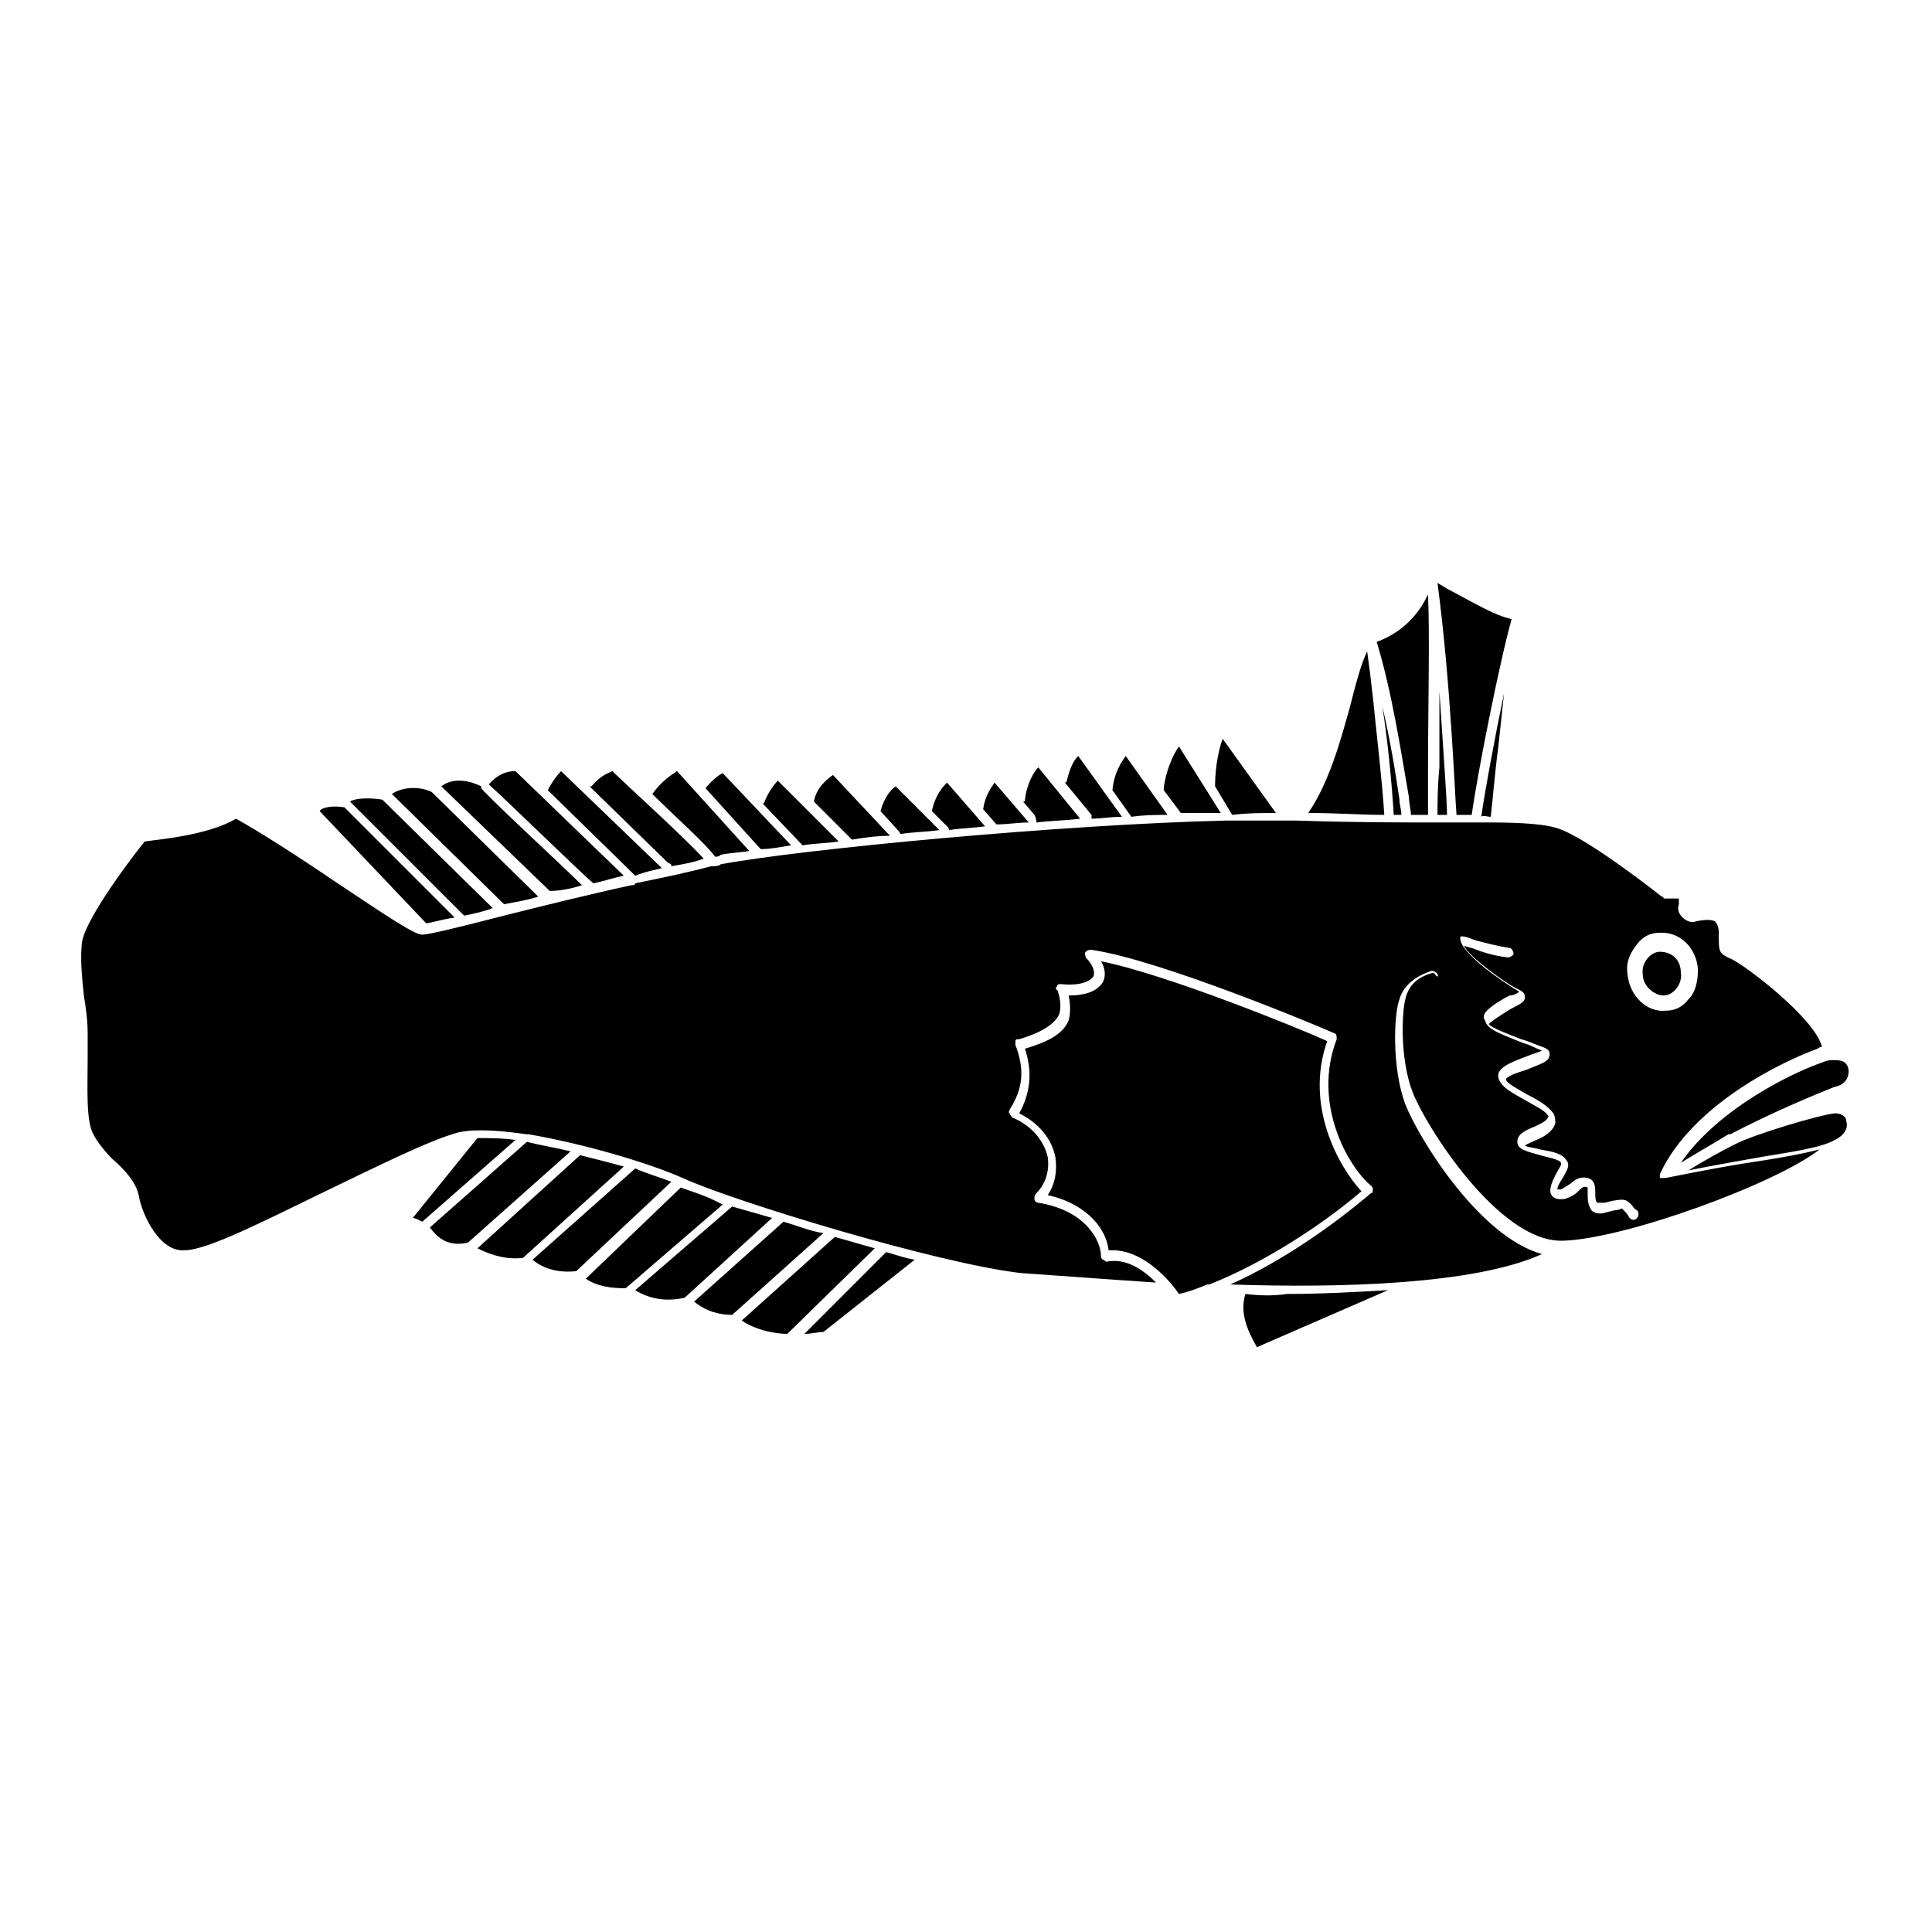
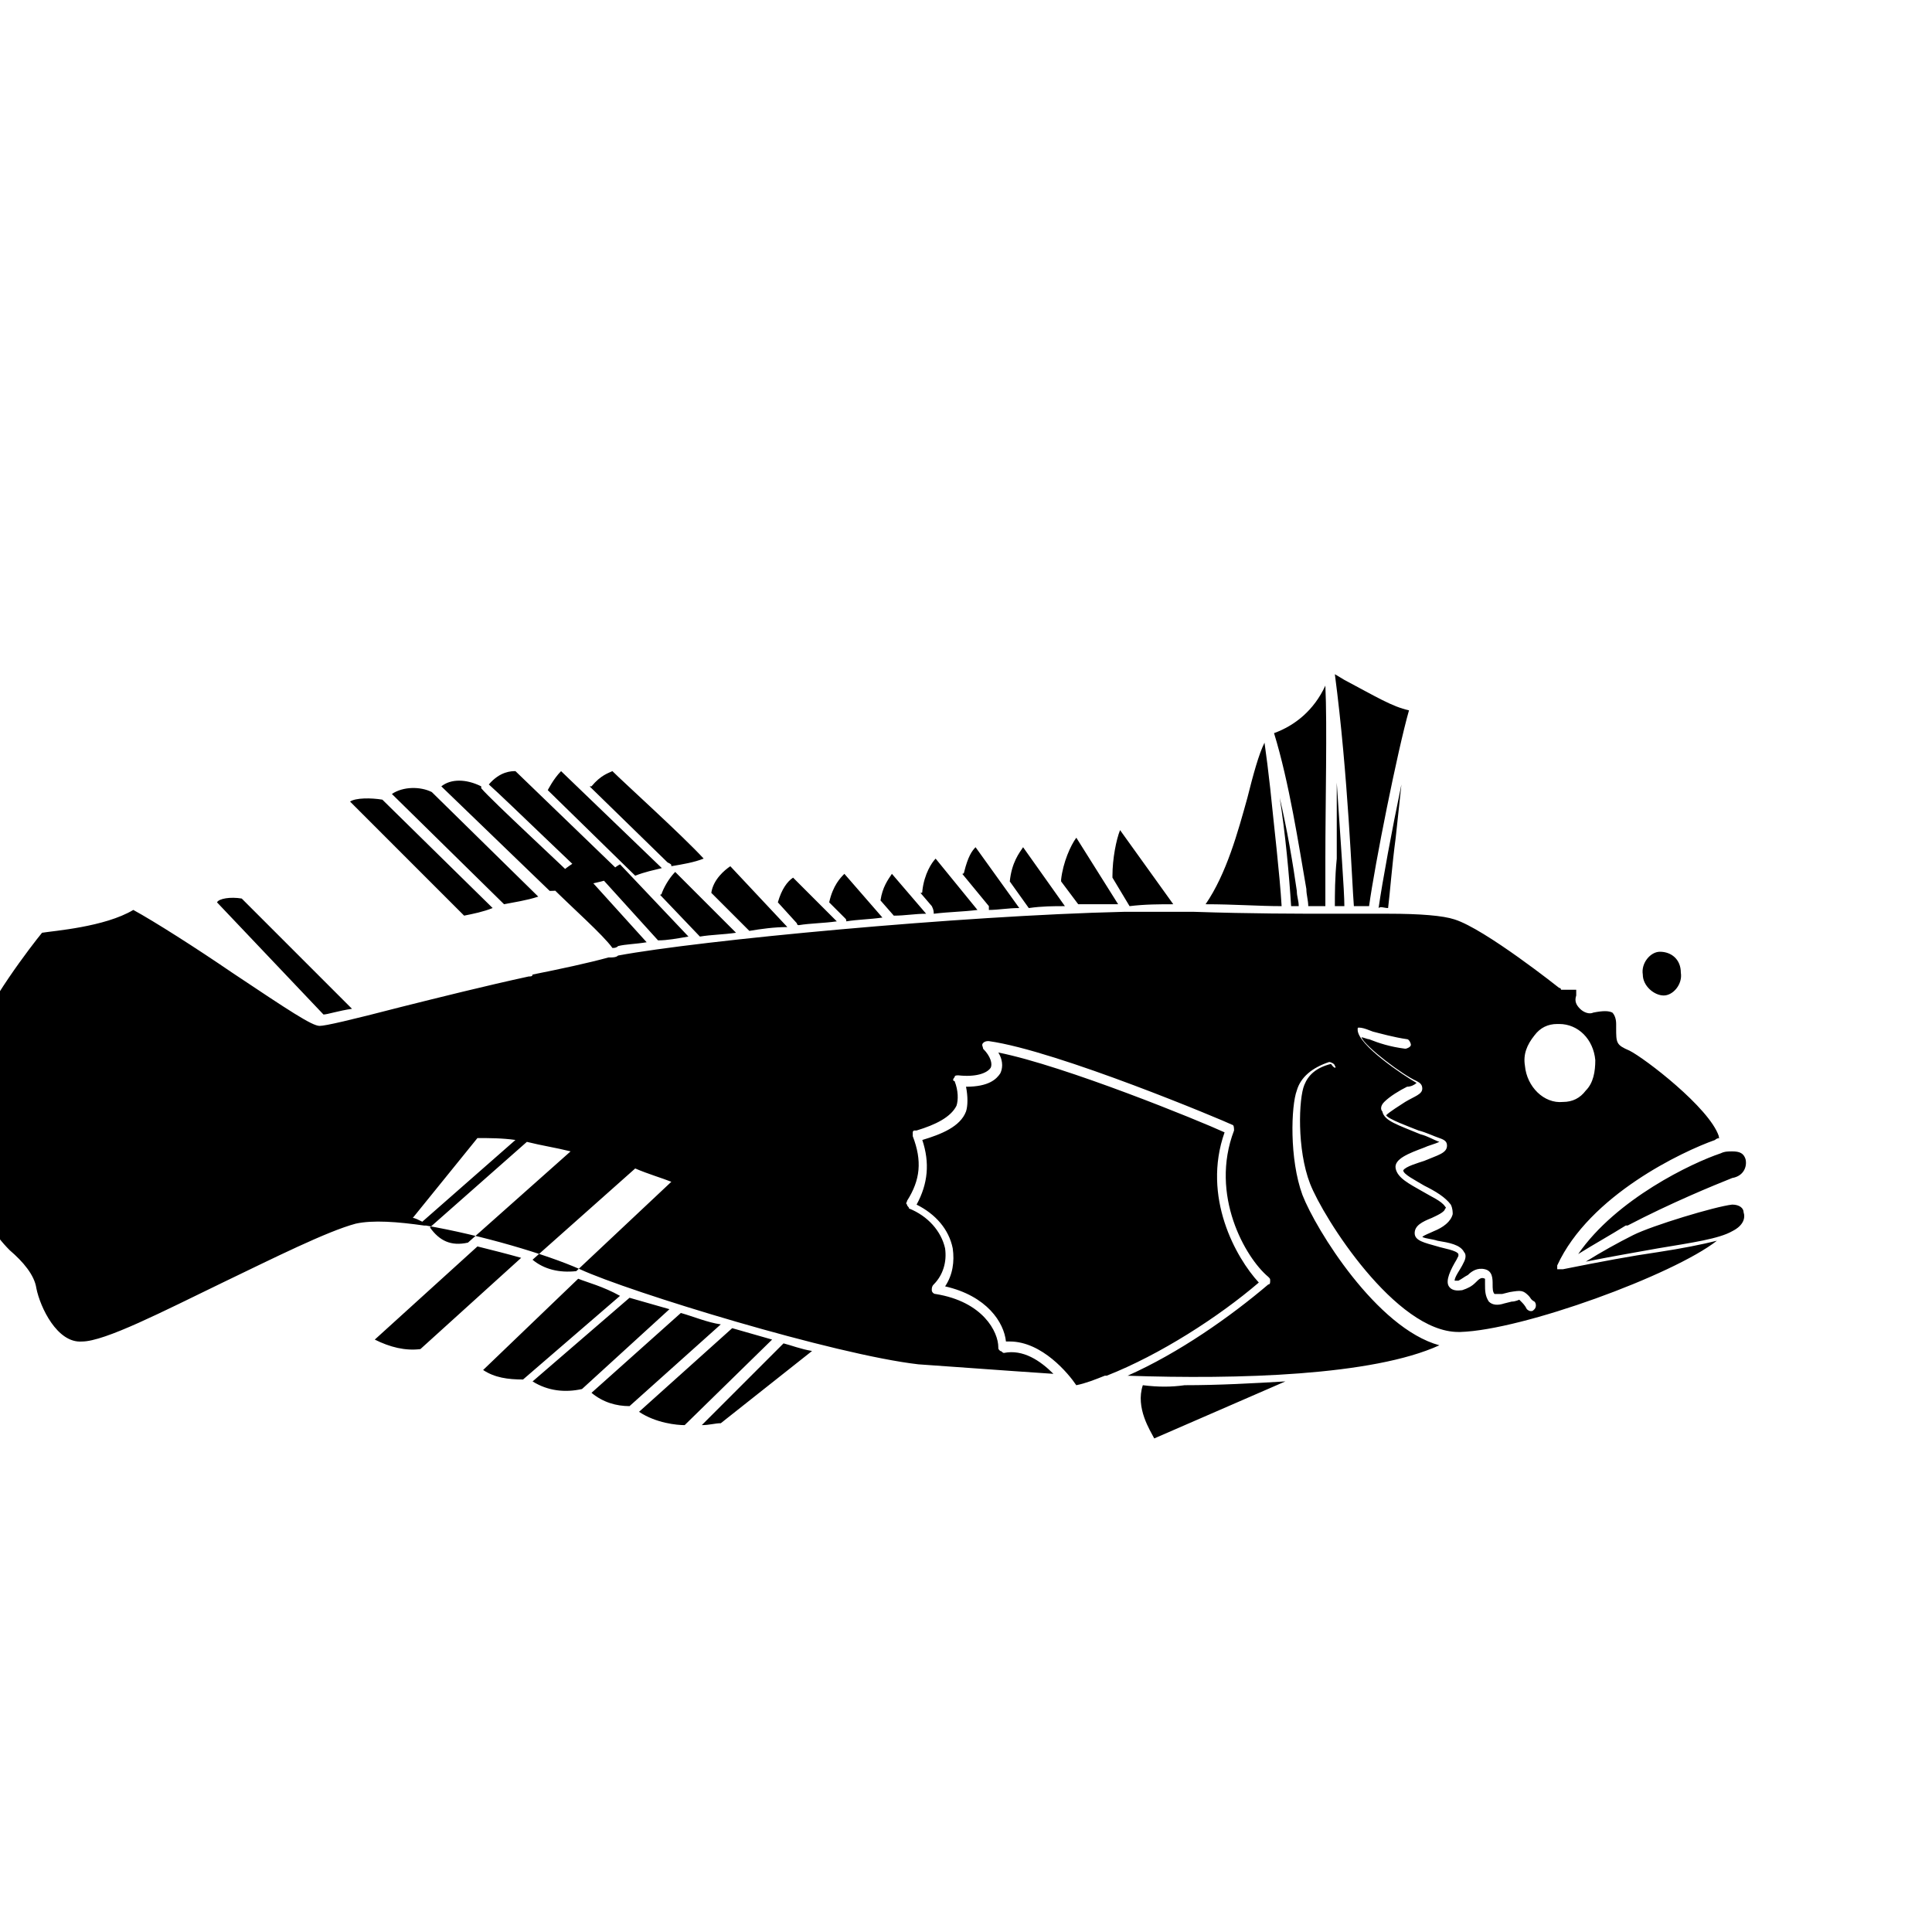
<svg xmlns="http://www.w3.org/2000/svg" fill="#000000" width="800px" height="800px" version="1.1" viewBox="144 144 512 512">
-   <path d="m579.36 402.27c-0.504-3.023 2.016-6.047 4.535-6.047 3.023 0 5.543 2.016 5.543 5.543 0.504 3.023-2.016 6.047-4.535 6.047-2.519 0-5.543-2.519-5.543-5.543zm-257.45 54.914c-2.519-1.008-6.047-2.016-9.574-3.527l-27.207 24.184c3.023 2.519 7.055 3.527 11.586 3.023zm-35.266-75.57-28.215-27.711c-3.023-1.512-7.559-1.512-10.578 0.504l29.727 29.223c2.519-0.504 6.043-1.008 9.066-2.016zm-19.648 5.039c2.519-0.504 5.039-1.008 7.559-2.016l-29.223-28.719c-3.023-0.504-7.055-0.504-8.566 0.504zm13.602 59.449c-3.523-0.504-7.051-0.504-10.074-0.504l-17.129 21.16c0.504 0 1.512 0.504 2.519 1.008zm17.637-67.512c-5.039-5.039-23.68-22.168-26.703-25.695v-0.504c-4.031-2.016-8.062-2.016-10.578 0l28.719 27.711c2.516 0 5.539-0.504 8.562-1.512zm21.16-4.535-26.703-25.695c-2.016 2.016-3.527 5.039-3.527 5.039l23.176 22.672c2.519-1.008 5.039-1.512 7.055-2.016zm2.516-0.504c3.023-0.504 6.047-1.008 8.566-2.016-5.543-6.047-21.16-20.152-24.184-23.176-1.008 0.504-3.023 1.008-5.543 4.031h-0.504l20.656 20.152c1.008 0.504 1.008 0.504 1.008 1.008zm-20.656 4.535c2.519-0.504 5.543-1.512 8.062-2.016l-28.719-27.711c-1.008 0-4.031 0-7.055 3.527 4.539 4.031 25.699 24.688 27.711 26.199zm-6.043 71.039c-4.031-1.008-7.559-1.512-11.586-2.519l-25.695 22.672c2.519 3.527 5.543 5.039 10.078 4.031zm83.633 26.699-21.664 21.664c2.016 0 3.527-0.504 5.039-0.504l24.184-19.145c-3.027-0.504-5.543-1.512-7.559-2.016zm146.1-73.555c0-0.504-1.008-1.008-1.512-1.008-4.535 1.512-7.559 4.031-8.566 7.559-1.512 4.031-2.016 18.137 1.512 27.711 3.527 9.07 19.648 35.266 36.273 39.801-17.633 8.062-53.402 9.07-82.625 8.062 13.602-6.047 27.207-15.617 37.281-24.184 0.504 0 0.504-0.504 0.504-1.008 0-0.504 0-0.504-0.504-1.008-6.047-5.039-15.617-21.664-9.07-38.793 0-0.504 0-1.512-0.504-1.512-2.016-1.008-46.352-19.648-64.488-22.168-0.504 0-1.008 0-1.512 0.504-0.504 0.504 0 1.008 0 1.512 2.016 2.016 2.519 4.031 2.016 5.039-1.008 1.512-4.031 2.519-8.566 2.016-0.504 0-1.008 0-1.008 0.504-0.504 0.504-0.504 1.008 0 1.008 1.008 2.519 1.008 5.039 0.504 6.551-1.512 3.023-5.543 5.039-10.578 6.551h-0.504c-0.504 0-0.504 0.504-0.504 0.504v1.008c2.519 6.551 2.016 11.586-1.512 17.129 0 0.504-0.504 0.504 0 1.008 0 0.504 0.504 0.504 0.504 1.008 5.039 2.016 8.566 6.047 9.574 10.578 0.504 3.527-0.504 7.055-3.023 9.574-0.504 0.504-0.504 1.008-0.504 1.512s0.504 1.008 1.008 1.008c12.594 2.016 16.625 10.078 16.625 14.105 0 0.504 0 0.504 0.504 1.008 0.504 0 0.504 0.504 1.008 0.504 5.039-1.008 9.574 2.016 13.098 5.543-15.113-1.008-28.215-2.016-35.77-2.519-22.168-2.519-76.578-19.145-89.68-25.191-9.07-4.031-26.199-9.07-40.809-11.586h-0.504c-7.055-1.008-13.602-1.512-18.137-0.504-7.559 2.016-21.664 9.07-35.266 15.617-15.617 7.559-31.234 15.617-37.281 15.617-6.551 0.504-11.082-9.07-12.09-14.105-0.504-3.527-3.527-7.055-7.055-10.078-2.016-2.016-4.031-4.535-5.039-6.551-2.016-3.527-1.512-12.594-1.512-20.152v-6.551c0-3.527-0.504-7.055-1.008-10.078-0.504-5.039-1.008-9.574-0.504-14.105 1.008-6.551 14.105-23.68 16.625-26.703 3.023-0.504 16.625-1.512 24.184-6.047 5.543 3.023 16.625 10.078 26.199 16.625 15.113 10.078 21.16 14.105 23.176 14.105 1.512 0 8.062-1.512 21.664-5.039 10.078-2.519 22.168-5.543 33.754-8.062 0.504 0 1.008 0 1.008-0.504 7.559-1.512 14.609-3.023 20.152-4.535h0.504c0.504 0 1.512 0 2.016-0.504 21.664-4.031 90.688-10.578 134.01-11.586h18.641c15.113 0.504 27.207 0.504 37.281 0.504h14.105c8.566 0 14.609 0.504 17.633 1.512 8.062 2.519 27.711 18.137 27.711 18.137s0.504 0 0.504 0.504h3.527 0.504v1.512c-0.504 1.512 0 2.519 1.008 3.527 1.008 1.008 2.519 1.512 3.527 1.008 2.519-0.504 4.031-0.504 5.039 0 0.504 0.504 1.008 1.512 1.008 3.023v1.008c0 4.031 0 4.535 3.527 6.047 4.031 2.016 21.16 15.113 23.68 22.672 0 0.504 0 0.504 0.504 0.504-0.504 0-1.008 0-1.512 0.504-8.566 3.023-33.25 14.609-41.816 33.25v0.504 0.504h0.504 0.504 0.504c10.078-2.016 18.137-3.527 25.191-4.535 6.551-1.008 11.586-2.016 15.617-3.023-11.586 9.07-51.387 23.68-68.016 24.184h-0.504c-16.625 0-35.77-30.23-39.297-39.297-3.527-9.07-3.023-22.672-1.512-26.199 1.008-2.519 3.023-4.535 7.055-5.543 1.012 1.516 1.516 1.012 1.012 0.508zm50.383 0c0.504 5.543 5.039 10.078 10.078 9.574 2.519 0 4.535-1.008 6.047-3.023 2.016-2.016 2.519-5.039 2.519-8.062-0.504-5.543-4.535-9.574-9.574-9.574h-0.504c-2.519 0-4.535 1.008-6.047 3.023-2.016 2.519-3.023 5.039-2.519 8.062zm-44.336-9.574c0 4.031 12.09 12.09 15.617 14.105-0.504 0.504-1.512 1.008-2.519 1.008-2.016 1.008-4.535 2.519-6.047 4.031-1.008 1.008-1.008 2.016-0.504 2.519 0.504 2.519 4.031 3.527 10.078 6.047 2.016 0.504 3.527 1.512 5.039 2.016-1.008 0.504-3.023 1.008-4.031 1.512-4.031 1.512-8.062 3.023-7.559 5.543 0.504 2.519 3.527 4.031 7.055 6.047 2.519 1.512 5.039 2.519 6.047 4.031 0 0 0.504 0.504 0 0.504 0 1.008-2.519 2.016-3.527 2.519-2.519 1.008-4.535 2.016-4.535 4.031s2.519 2.519 6.047 3.527c1.512 0.504 5.039 1.008 5.543 2.016v0.504l-0.504 1.008c-1.512 2.519-3.023 5.543-2.016 7.055 1.008 1.512 3.023 1.008 3.527 1.008 1.512-0.504 2.519-1.008 3.527-2.016 1.008-1.008 1.512-1.512 2.519-1.008v1.512c0 1.512 0 3.023 1.008 4.535 1.008 1.008 2.519 1.008 4.031 0.504l2.016-0.504c1.008 0 2.016-0.504 2.016-0.504l0.504 0.504c0.504 0.504 1.008 1.008 1.512 2.016 0 0 0.504 0.504 1.008 0.504s0.504 0 1.008-0.504c0.504-0.504 0.504-1.512 0-2.016-1.008-0.504-1.008-1.008-1.512-1.512-1.512-1.512-2.016-1.512-5.039-1.008l-2.016 0.504h-2.016c-0.504-0.504-0.504-1.512-0.504-2.519 0-1.512 0-3.527-2.016-4.031-2.016-0.504-3.527 0.504-4.535 1.512-1.008 0.504-1.512 1.008-2.519 1.512h-1.008c0-1.008 1.512-3.023 2.016-4.031l0.504-1.008c0.504-1.008 0.504-2.016 0-2.519-1.008-2.016-4.031-2.519-7.055-3.023-1.512-0.504-3.023-0.504-4.031-1.008 0.504-0.504 2.016-1.008 3.023-1.512 2.519-1.008 4.535-2.519 5.039-4.535 0-0.504 0-1.512-0.504-2.519-1.512-2.016-4.031-3.527-7.055-5.039-2.519-1.512-5.543-3.023-5.543-4.031 0.504-1.008 4.031-2.016 5.543-2.519 3.527-1.512 6.047-2.016 6.047-4.031 0-1.008-0.504-1.512-2.016-2.016-1.512-0.504-3.527-1.512-5.543-2.016-2.519-1.008-8.062-3.023-8.566-4.031 1.008-1.008 3.527-2.519 5.039-3.527 2.519-1.512 4.535-2.016 4.535-3.527 0-1.008-0.504-1.512-1.512-2.016-3.527-1.512-13.602-9.07-14.609-11.586 0.504 0 1.512 0.504 2.016 0.504 2.519 1.008 5.543 2.016 9.574 2.519 0.504 0 1.512-0.504 1.512-1.008s-0.504-1.512-1.008-1.512c-3.527-0.504-7.055-1.512-9.07-2.016-2.519-1.008-4.031-1.512-5.039-0.504 1.512-1.508 1.008-1.004 1.008 0zm-56.93 94.215c-2.016 6.047 2.016 12.09 3.023 14.105l34.762-15.113c-8.566 0.504-17.633 1.008-26.703 1.008-3.523 0.504-7.051 0.504-11.082 0zm21.664-67.008c-6.551-3.023-42.32-17.633-59.953-21.16 1.512 2.519 1.008 4.535 0.504 5.543-1.008 1.512-3.023 3.527-9.07 3.527 0.504 2.519 0.504 5.039 0 6.551-1.512 4.031-6.551 6.047-11.586 7.559 2.016 6.047 1.512 11.586-1.512 17.129 5.039 2.519 8.566 6.551 9.574 11.586 0.504 3.527 0 7.055-2.016 10.078 11.082 2.519 15.617 9.574 16.121 14.609h1.008c8.566 0 15.617 8.566 17.633 11.586 2.519-0.504 5.039-1.512 7.559-2.519h0.504c14.105-5.543 29.727-15.617 40.305-24.688-6.047-6.547-15.117-22.672-9.07-39.801zm134.52 19.145c-4.535 0.504-21.16 5.543-26.199 8.062-4.031 2.016-8.566 4.535-12.594 7.055 7.559-1.512 13.602-2.519 19.145-3.527 9.07-1.512 16.121-2.519 19.648-4.535 3.023-1.512 3.527-3.527 3.023-5.039 0-1.008-1.008-2.016-3.023-2.016zm-320.93 14.109c-3.527-1.008-7.559-2.016-11.586-3.023l-27.207 24.688c4.031 2.016 8.062 3.023 12.09 2.519zm15.113 5.539-25.191 24.184c3.023 2.016 6.551 2.519 10.578 2.519l25.695-22.168c-4.531-2.519-8.562-3.527-11.082-4.535zm27.207 9.07-23.68 21.16c3.023 2.519 6.551 3.527 10.078 3.527l24.184-21.664c-3.527-0.504-7.055-2.016-10.582-3.023zm24.184 7.051c-3.527-1.008-7.055-2.016-10.578-3.023l-24.688 22.168c4.535 3.023 10.078 3.527 12.09 3.527zm-22.168-106.8-18.137-19.145c-1.008 0.504-3.023 2.016-4.535 4.031l14.609 16.121c2.519 0 5.039-0.504 8.062-1.008zm-15.617 95.723-25.695 22.168c4.031 2.519 8.566 3.023 13.098 2.016l23.176-21.16c-3.527-1.008-7.055-2.016-10.578-3.023zm-21.16-109.33c6.047 6.047 14.105 13.098 16.625 16.625 0.504 0 1.008 0 1.512-0.504 2.016-0.504 4.535-0.504 7.559-1.008l-19.145-21.16c-1.516 1.012-4.031 2.523-6.551 6.047zm184.9-23.176c-2.519 9.07-5.543 20.152-11.082 28.215 7.559 0 14.105 0.504 20.152 0.504-0.504-8.566-2.016-21.16-3.023-31.234-0.504-4.535-1.008-8.566-1.512-12.09-1.516 3.019-3.023 8.562-4.535 14.605zm11.586 28.719h2.016c0-1.512-0.504-2.519-0.504-4.031-1.008-7.055-2.519-16.121-4.535-24.688 1.512 9.574 2.519 20.656 3.023 28.719zm-284.65-1.008 28.215 29.727c1.008 0 4.031-1.008 7.559-1.512l-29.223-29.223c-3.023-0.504-6.047 0-6.551 1.008zm289.19 1.008h4.535v-12.594c0-14.609 0.504-35.266 0-45.848-3.023 6.551-8.062 10.578-13.602 12.594 4.031 13.098 6.551 29.727 8.566 41.312-0.004 1.512 0.5 3.023 0.5 4.535zm7.051 0h1.008 1.512c0-4.031-1.008-17.129-2.016-32.746v20.152c-0.504 5.035-0.504 9.57-0.504 12.594zm9.07 0c1.512-11.082 7.559-41.312 10.578-51.891-4.531-1.008-8.562-3.527-17.129-8.062l-2.519-1.512c3.527 26.703 4.535 55.418 5.039 61.465h4.031zm99.754 67.008c-0.504-1.512-1.512-2.016-3.527-2.016-1.008 0-2.016 0-3.023 0.504-7.559 2.519-27.711 12.09-37.785 26.703 4.031-2.519 8.566-5.039 12.594-7.559h0.504c11.586-6.047 22.672-10.578 27.711-12.594 3.023-0.504 4.031-3.023 3.527-5.039zm-94.715-66.504c0.504-4.031 1.008-11.082 2.016-18.641 0.504-4.535 1.008-9.574 1.512-14.105-2.519 12.09-5.039 25.695-6.047 32.746 0.504-0.504 1.512 0 2.519 0zm-105.8 0.504c2.519 0 5.039-0.504 8.062-0.504l-11.586-16.121c-1.008 1.008-2.016 2.519-3.023 6.551 0 0 0 0.504-0.504 0.504l7.055 8.566c-0.004 0.5-0.004 1.004-0.004 1.004zm-14.609 1.008c4.031-0.504 7.559-0.504 11.586-1.008l-11.082-13.602c-1.008 1.008-3.023 4.031-3.527 8.566 0 0.504 0 0.504-0.504 0.504l3.023 3.527c0.504 1.004 0.504 1.508 0.504 2.012zm-41.312-3.023 5.039 5.543s0 0.504 0.504 0.504c3.023-0.504 6.551-0.504 10.078-1.008l-11.586-11.586c-1.516 1.004-3.027 3.019-4.035 6.547zm18.137 5.039c3.023-0.504 6.047-0.504 9.574-1.008l-10.078-11.586c-1.008 1.008-3.023 3.023-4.031 7.559l4.031 4.031c0.504 0.5 0.504 0.5 0.504 1.004zm-15.617 1.512-15.117-16.121c-1.512 1.008-4.535 3.527-5.039 7.055l10.078 10.078c3.023-0.508 6.551-1.012 10.078-1.012zm-23.176 2.519c3.023-0.504 6.047-0.504 9.574-1.008l-16.121-16.121c-1.008 1.008-2.519 3.023-3.527 5.543 0 0 0 0.504-0.504 0.504zm96.73-8.062-11.082-15.617c-1.008 1.512-3.023 4.031-3.527 9.07l5.039 7.055c3.523-0.508 6.547-0.508 9.57-0.508zm28.719-0.504-14.105-19.648c-1.008 2.519-2.016 7.559-2.016 12.09v0.504l4.535 7.559c4.027-0.504 8.059-0.504 11.586-0.504zm-14.613 0-11.082-17.633c-1.512 2.016-3.527 6.551-4.031 11.082v0.504l4.535 6.047h10.578zm-62.977-1.008 3.527 4.031c3.023 0 5.543-0.504 8.566-0.504l-9.07-10.578c-1.008 1.508-2.519 3.523-3.023 7.051z" />
+   <path d="m579.36 402.27c-0.504-3.023 2.016-6.047 4.535-6.047 3.023 0 5.543 2.016 5.543 5.543 0.504 3.023-2.016 6.047-4.535 6.047-2.519 0-5.543-2.519-5.543-5.543zm-257.45 54.914c-2.519-1.008-6.047-2.016-9.574-3.527l-27.207 24.184c3.023 2.519 7.055 3.527 11.586 3.023zm-35.266-75.57-28.215-27.711c-3.023-1.512-7.559-1.512-10.578 0.504l29.727 29.223c2.519-0.504 6.043-1.008 9.066-2.016zm-19.648 5.039c2.519-0.504 5.039-1.008 7.559-2.016l-29.223-28.719c-3.023-0.504-7.055-0.504-8.566 0.504zm13.602 59.449c-3.523-0.504-7.051-0.504-10.074-0.504l-17.129 21.16c0.504 0 1.512 0.504 2.519 1.008zm17.637-67.512c-5.039-5.039-23.68-22.168-26.703-25.695v-0.504c-4.031-2.016-8.062-2.016-10.578 0l28.719 27.711c2.516 0 5.539-0.504 8.562-1.512zm21.16-4.535-26.703-25.695c-2.016 2.016-3.527 5.039-3.527 5.039l23.176 22.672c2.519-1.008 5.039-1.512 7.055-2.016zm2.516-0.504c3.023-0.504 6.047-1.008 8.566-2.016-5.543-6.047-21.16-20.152-24.184-23.176-1.008 0.504-3.023 1.008-5.543 4.031h-0.504l20.656 20.152c1.008 0.504 1.008 0.504 1.008 1.008zm-20.656 4.535c2.519-0.504 5.543-1.512 8.062-2.016l-28.719-27.711c-1.008 0-4.031 0-7.055 3.527 4.539 4.031 25.699 24.688 27.711 26.199zm-6.043 71.039c-4.031-1.008-7.559-1.512-11.586-2.519l-25.695 22.672c2.519 3.527 5.543 5.039 10.078 4.031m83.633 26.699-21.664 21.664c2.016 0 3.527-0.504 5.039-0.504l24.184-19.145c-3.027-0.504-5.543-1.512-7.559-2.016zm146.1-73.555c0-0.504-1.008-1.008-1.512-1.008-4.535 1.512-7.559 4.031-8.566 7.559-1.512 4.031-2.016 18.137 1.512 27.711 3.527 9.07 19.648 35.266 36.273 39.801-17.633 8.062-53.402 9.07-82.625 8.062 13.602-6.047 27.207-15.617 37.281-24.184 0.504 0 0.504-0.504 0.504-1.008 0-0.504 0-0.504-0.504-1.008-6.047-5.039-15.617-21.664-9.07-38.793 0-0.504 0-1.512-0.504-1.512-2.016-1.008-46.352-19.648-64.488-22.168-0.504 0-1.008 0-1.512 0.504-0.504 0.504 0 1.008 0 1.512 2.016 2.016 2.519 4.031 2.016 5.039-1.008 1.512-4.031 2.519-8.566 2.016-0.504 0-1.008 0-1.008 0.504-0.504 0.504-0.504 1.008 0 1.008 1.008 2.519 1.008 5.039 0.504 6.551-1.512 3.023-5.543 5.039-10.578 6.551h-0.504c-0.504 0-0.504 0.504-0.504 0.504v1.008c2.519 6.551 2.016 11.586-1.512 17.129 0 0.504-0.504 0.504 0 1.008 0 0.504 0.504 0.504 0.504 1.008 5.039 2.016 8.566 6.047 9.574 10.578 0.504 3.527-0.504 7.055-3.023 9.574-0.504 0.504-0.504 1.008-0.504 1.512s0.504 1.008 1.008 1.008c12.594 2.016 16.625 10.078 16.625 14.105 0 0.504 0 0.504 0.504 1.008 0.504 0 0.504 0.504 1.008 0.504 5.039-1.008 9.574 2.016 13.098 5.543-15.113-1.008-28.215-2.016-35.77-2.519-22.168-2.519-76.578-19.145-89.68-25.191-9.07-4.031-26.199-9.07-40.809-11.586h-0.504c-7.055-1.008-13.602-1.512-18.137-0.504-7.559 2.016-21.664 9.07-35.266 15.617-15.617 7.559-31.234 15.617-37.281 15.617-6.551 0.504-11.082-9.07-12.09-14.105-0.504-3.527-3.527-7.055-7.055-10.078-2.016-2.016-4.031-4.535-5.039-6.551-2.016-3.527-1.512-12.594-1.512-20.152v-6.551c0-3.527-0.504-7.055-1.008-10.078-0.504-5.039-1.008-9.574-0.504-14.105 1.008-6.551 14.105-23.68 16.625-26.703 3.023-0.504 16.625-1.512 24.184-6.047 5.543 3.023 16.625 10.078 26.199 16.625 15.113 10.078 21.16 14.105 23.176 14.105 1.512 0 8.062-1.512 21.664-5.039 10.078-2.519 22.168-5.543 33.754-8.062 0.504 0 1.008 0 1.008-0.504 7.559-1.512 14.609-3.023 20.152-4.535h0.504c0.504 0 1.512 0 2.016-0.504 21.664-4.031 90.688-10.578 134.01-11.586h18.641c15.113 0.504 27.207 0.504 37.281 0.504h14.105c8.566 0 14.609 0.504 17.633 1.512 8.062 2.519 27.711 18.137 27.711 18.137s0.504 0 0.504 0.504h3.527 0.504v1.512c-0.504 1.512 0 2.519 1.008 3.527 1.008 1.008 2.519 1.512 3.527 1.008 2.519-0.504 4.031-0.504 5.039 0 0.504 0.504 1.008 1.512 1.008 3.023v1.008c0 4.031 0 4.535 3.527 6.047 4.031 2.016 21.16 15.113 23.68 22.672 0 0.504 0 0.504 0.504 0.504-0.504 0-1.008 0-1.512 0.504-8.566 3.023-33.25 14.609-41.816 33.25v0.504 0.504h0.504 0.504 0.504c10.078-2.016 18.137-3.527 25.191-4.535 6.551-1.008 11.586-2.016 15.617-3.023-11.586 9.07-51.387 23.68-68.016 24.184h-0.504c-16.625 0-35.77-30.23-39.297-39.297-3.527-9.07-3.023-22.672-1.512-26.199 1.008-2.519 3.023-4.535 7.055-5.543 1.012 1.516 1.516 1.012 1.012 0.508zm50.383 0c0.504 5.543 5.039 10.078 10.078 9.574 2.519 0 4.535-1.008 6.047-3.023 2.016-2.016 2.519-5.039 2.519-8.062-0.504-5.543-4.535-9.574-9.574-9.574h-0.504c-2.519 0-4.535 1.008-6.047 3.023-2.016 2.519-3.023 5.039-2.519 8.062zm-44.336-9.574c0 4.031 12.09 12.09 15.617 14.105-0.504 0.504-1.512 1.008-2.519 1.008-2.016 1.008-4.535 2.519-6.047 4.031-1.008 1.008-1.008 2.016-0.504 2.519 0.504 2.519 4.031 3.527 10.078 6.047 2.016 0.504 3.527 1.512 5.039 2.016-1.008 0.504-3.023 1.008-4.031 1.512-4.031 1.512-8.062 3.023-7.559 5.543 0.504 2.519 3.527 4.031 7.055 6.047 2.519 1.512 5.039 2.519 6.047 4.031 0 0 0.504 0.504 0 0.504 0 1.008-2.519 2.016-3.527 2.519-2.519 1.008-4.535 2.016-4.535 4.031s2.519 2.519 6.047 3.527c1.512 0.504 5.039 1.008 5.543 2.016v0.504l-0.504 1.008c-1.512 2.519-3.023 5.543-2.016 7.055 1.008 1.512 3.023 1.008 3.527 1.008 1.512-0.504 2.519-1.008 3.527-2.016 1.008-1.008 1.512-1.512 2.519-1.008v1.512c0 1.512 0 3.023 1.008 4.535 1.008 1.008 2.519 1.008 4.031 0.504l2.016-0.504c1.008 0 2.016-0.504 2.016-0.504l0.504 0.504c0.504 0.504 1.008 1.008 1.512 2.016 0 0 0.504 0.504 1.008 0.504s0.504 0 1.008-0.504c0.504-0.504 0.504-1.512 0-2.016-1.008-0.504-1.008-1.008-1.512-1.512-1.512-1.512-2.016-1.512-5.039-1.008l-2.016 0.504h-2.016c-0.504-0.504-0.504-1.512-0.504-2.519 0-1.512 0-3.527-2.016-4.031-2.016-0.504-3.527 0.504-4.535 1.512-1.008 0.504-1.512 1.008-2.519 1.512h-1.008c0-1.008 1.512-3.023 2.016-4.031l0.504-1.008c0.504-1.008 0.504-2.016 0-2.519-1.008-2.016-4.031-2.519-7.055-3.023-1.512-0.504-3.023-0.504-4.031-1.008 0.504-0.504 2.016-1.008 3.023-1.512 2.519-1.008 4.535-2.519 5.039-4.535 0-0.504 0-1.512-0.504-2.519-1.512-2.016-4.031-3.527-7.055-5.039-2.519-1.512-5.543-3.023-5.543-4.031 0.504-1.008 4.031-2.016 5.543-2.519 3.527-1.512 6.047-2.016 6.047-4.031 0-1.008-0.504-1.512-2.016-2.016-1.512-0.504-3.527-1.512-5.543-2.016-2.519-1.008-8.062-3.023-8.566-4.031 1.008-1.008 3.527-2.519 5.039-3.527 2.519-1.512 4.535-2.016 4.535-3.527 0-1.008-0.504-1.512-1.512-2.016-3.527-1.512-13.602-9.07-14.609-11.586 0.504 0 1.512 0.504 2.016 0.504 2.519 1.008 5.543 2.016 9.574 2.519 0.504 0 1.512-0.504 1.512-1.008s-0.504-1.512-1.008-1.512c-3.527-0.504-7.055-1.512-9.07-2.016-2.519-1.008-4.031-1.512-5.039-0.504 1.512-1.508 1.008-1.004 1.008 0zm-56.93 94.215c-2.016 6.047 2.016 12.09 3.023 14.105l34.762-15.113c-8.566 0.504-17.633 1.008-26.703 1.008-3.523 0.504-7.051 0.504-11.082 0zm21.664-67.008c-6.551-3.023-42.32-17.633-59.953-21.16 1.512 2.519 1.008 4.535 0.504 5.543-1.008 1.512-3.023 3.527-9.07 3.527 0.504 2.519 0.504 5.039 0 6.551-1.512 4.031-6.551 6.047-11.586 7.559 2.016 6.047 1.512 11.586-1.512 17.129 5.039 2.519 8.566 6.551 9.574 11.586 0.504 3.527 0 7.055-2.016 10.078 11.082 2.519 15.617 9.574 16.121 14.609h1.008c8.566 0 15.617 8.566 17.633 11.586 2.519-0.504 5.039-1.512 7.559-2.519h0.504c14.105-5.543 29.727-15.617 40.305-24.688-6.047-6.547-15.117-22.672-9.07-39.801zm134.52 19.145c-4.535 0.504-21.16 5.543-26.199 8.062-4.031 2.016-8.566 4.535-12.594 7.055 7.559-1.512 13.602-2.519 19.145-3.527 9.07-1.512 16.121-2.519 19.648-4.535 3.023-1.512 3.527-3.527 3.023-5.039 0-1.008-1.008-2.016-3.023-2.016zm-320.93 14.109c-3.527-1.008-7.559-2.016-11.586-3.023l-27.207 24.688c4.031 2.016 8.062 3.023 12.09 2.519zm15.113 5.539-25.191 24.184c3.023 2.016 6.551 2.519 10.578 2.519l25.695-22.168c-4.531-2.519-8.562-3.527-11.082-4.535zm27.207 9.07-23.68 21.16c3.023 2.519 6.551 3.527 10.078 3.527l24.184-21.664c-3.527-0.504-7.055-2.016-10.582-3.023zm24.184 7.051c-3.527-1.008-7.055-2.016-10.578-3.023l-24.688 22.168c4.535 3.023 10.078 3.527 12.09 3.527zm-22.168-106.8-18.137-19.145c-1.008 0.504-3.023 2.016-4.535 4.031l14.609 16.121c2.519 0 5.039-0.504 8.062-1.008zm-15.617 95.723-25.695 22.168c4.031 2.519 8.566 3.023 13.098 2.016l23.176-21.16c-3.527-1.008-7.055-2.016-10.578-3.023zm-21.16-109.33c6.047 6.047 14.105 13.098 16.625 16.625 0.504 0 1.008 0 1.512-0.504 2.016-0.504 4.535-0.504 7.559-1.008l-19.145-21.16c-1.516 1.012-4.031 2.523-6.551 6.047zm184.9-23.176c-2.519 9.07-5.543 20.152-11.082 28.215 7.559 0 14.105 0.504 20.152 0.504-0.504-8.566-2.016-21.16-3.023-31.234-0.504-4.535-1.008-8.566-1.512-12.09-1.516 3.019-3.023 8.562-4.535 14.605zm11.586 28.719h2.016c0-1.512-0.504-2.519-0.504-4.031-1.008-7.055-2.519-16.121-4.535-24.688 1.512 9.574 2.519 20.656 3.023 28.719zm-284.65-1.008 28.215 29.727c1.008 0 4.031-1.008 7.559-1.512l-29.223-29.223c-3.023-0.504-6.047 0-6.551 1.008zm289.19 1.008h4.535v-12.594c0-14.609 0.504-35.266 0-45.848-3.023 6.551-8.062 10.578-13.602 12.594 4.031 13.098 6.551 29.727 8.566 41.312-0.004 1.512 0.5 3.023 0.5 4.535zm7.051 0h1.008 1.512c0-4.031-1.008-17.129-2.016-32.746v20.152c-0.504 5.035-0.504 9.57-0.504 12.594zm9.07 0c1.512-11.082 7.559-41.312 10.578-51.891-4.531-1.008-8.562-3.527-17.129-8.062l-2.519-1.512c3.527 26.703 4.535 55.418 5.039 61.465h4.031zm99.754 67.008c-0.504-1.512-1.512-2.016-3.527-2.016-1.008 0-2.016 0-3.023 0.504-7.559 2.519-27.711 12.09-37.785 26.703 4.031-2.519 8.566-5.039 12.594-7.559h0.504c11.586-6.047 22.672-10.578 27.711-12.594 3.023-0.504 4.031-3.023 3.527-5.039zm-94.715-66.504c0.504-4.031 1.008-11.082 2.016-18.641 0.504-4.535 1.008-9.574 1.512-14.105-2.519 12.09-5.039 25.695-6.047 32.746 0.504-0.504 1.512 0 2.519 0zm-105.8 0.504c2.519 0 5.039-0.504 8.062-0.504l-11.586-16.121c-1.008 1.008-2.016 2.519-3.023 6.551 0 0 0 0.504-0.504 0.504l7.055 8.566c-0.004 0.5-0.004 1.004-0.004 1.004zm-14.609 1.008c4.031-0.504 7.559-0.504 11.586-1.008l-11.082-13.602c-1.008 1.008-3.023 4.031-3.527 8.566 0 0.504 0 0.504-0.504 0.504l3.023 3.527c0.504 1.004 0.504 1.508 0.504 2.012zm-41.312-3.023 5.039 5.543s0 0.504 0.504 0.504c3.023-0.504 6.551-0.504 10.078-1.008l-11.586-11.586c-1.516 1.004-3.027 3.019-4.035 6.547zm18.137 5.039c3.023-0.504 6.047-0.504 9.574-1.008l-10.078-11.586c-1.008 1.008-3.023 3.023-4.031 7.559l4.031 4.031c0.504 0.5 0.504 0.5 0.504 1.004zm-15.617 1.512-15.117-16.121c-1.512 1.008-4.535 3.527-5.039 7.055l10.078 10.078c3.023-0.508 6.551-1.012 10.078-1.012zm-23.176 2.519c3.023-0.504 6.047-0.504 9.574-1.008l-16.121-16.121c-1.008 1.008-2.519 3.023-3.527 5.543 0 0 0 0.504-0.504 0.504zm96.73-8.062-11.082-15.617c-1.008 1.512-3.023 4.031-3.527 9.07l5.039 7.055c3.523-0.508 6.547-0.508 9.57-0.508zm28.719-0.504-14.105-19.648c-1.008 2.519-2.016 7.559-2.016 12.09v0.504l4.535 7.559c4.027-0.504 8.059-0.504 11.586-0.504zm-14.613 0-11.082-17.633c-1.512 2.016-3.527 6.551-4.031 11.082v0.504l4.535 6.047h10.578zm-62.977-1.008 3.527 4.031c3.023 0 5.543-0.504 8.566-0.504l-9.07-10.578c-1.008 1.508-2.519 3.523-3.023 7.051z" />
</svg>